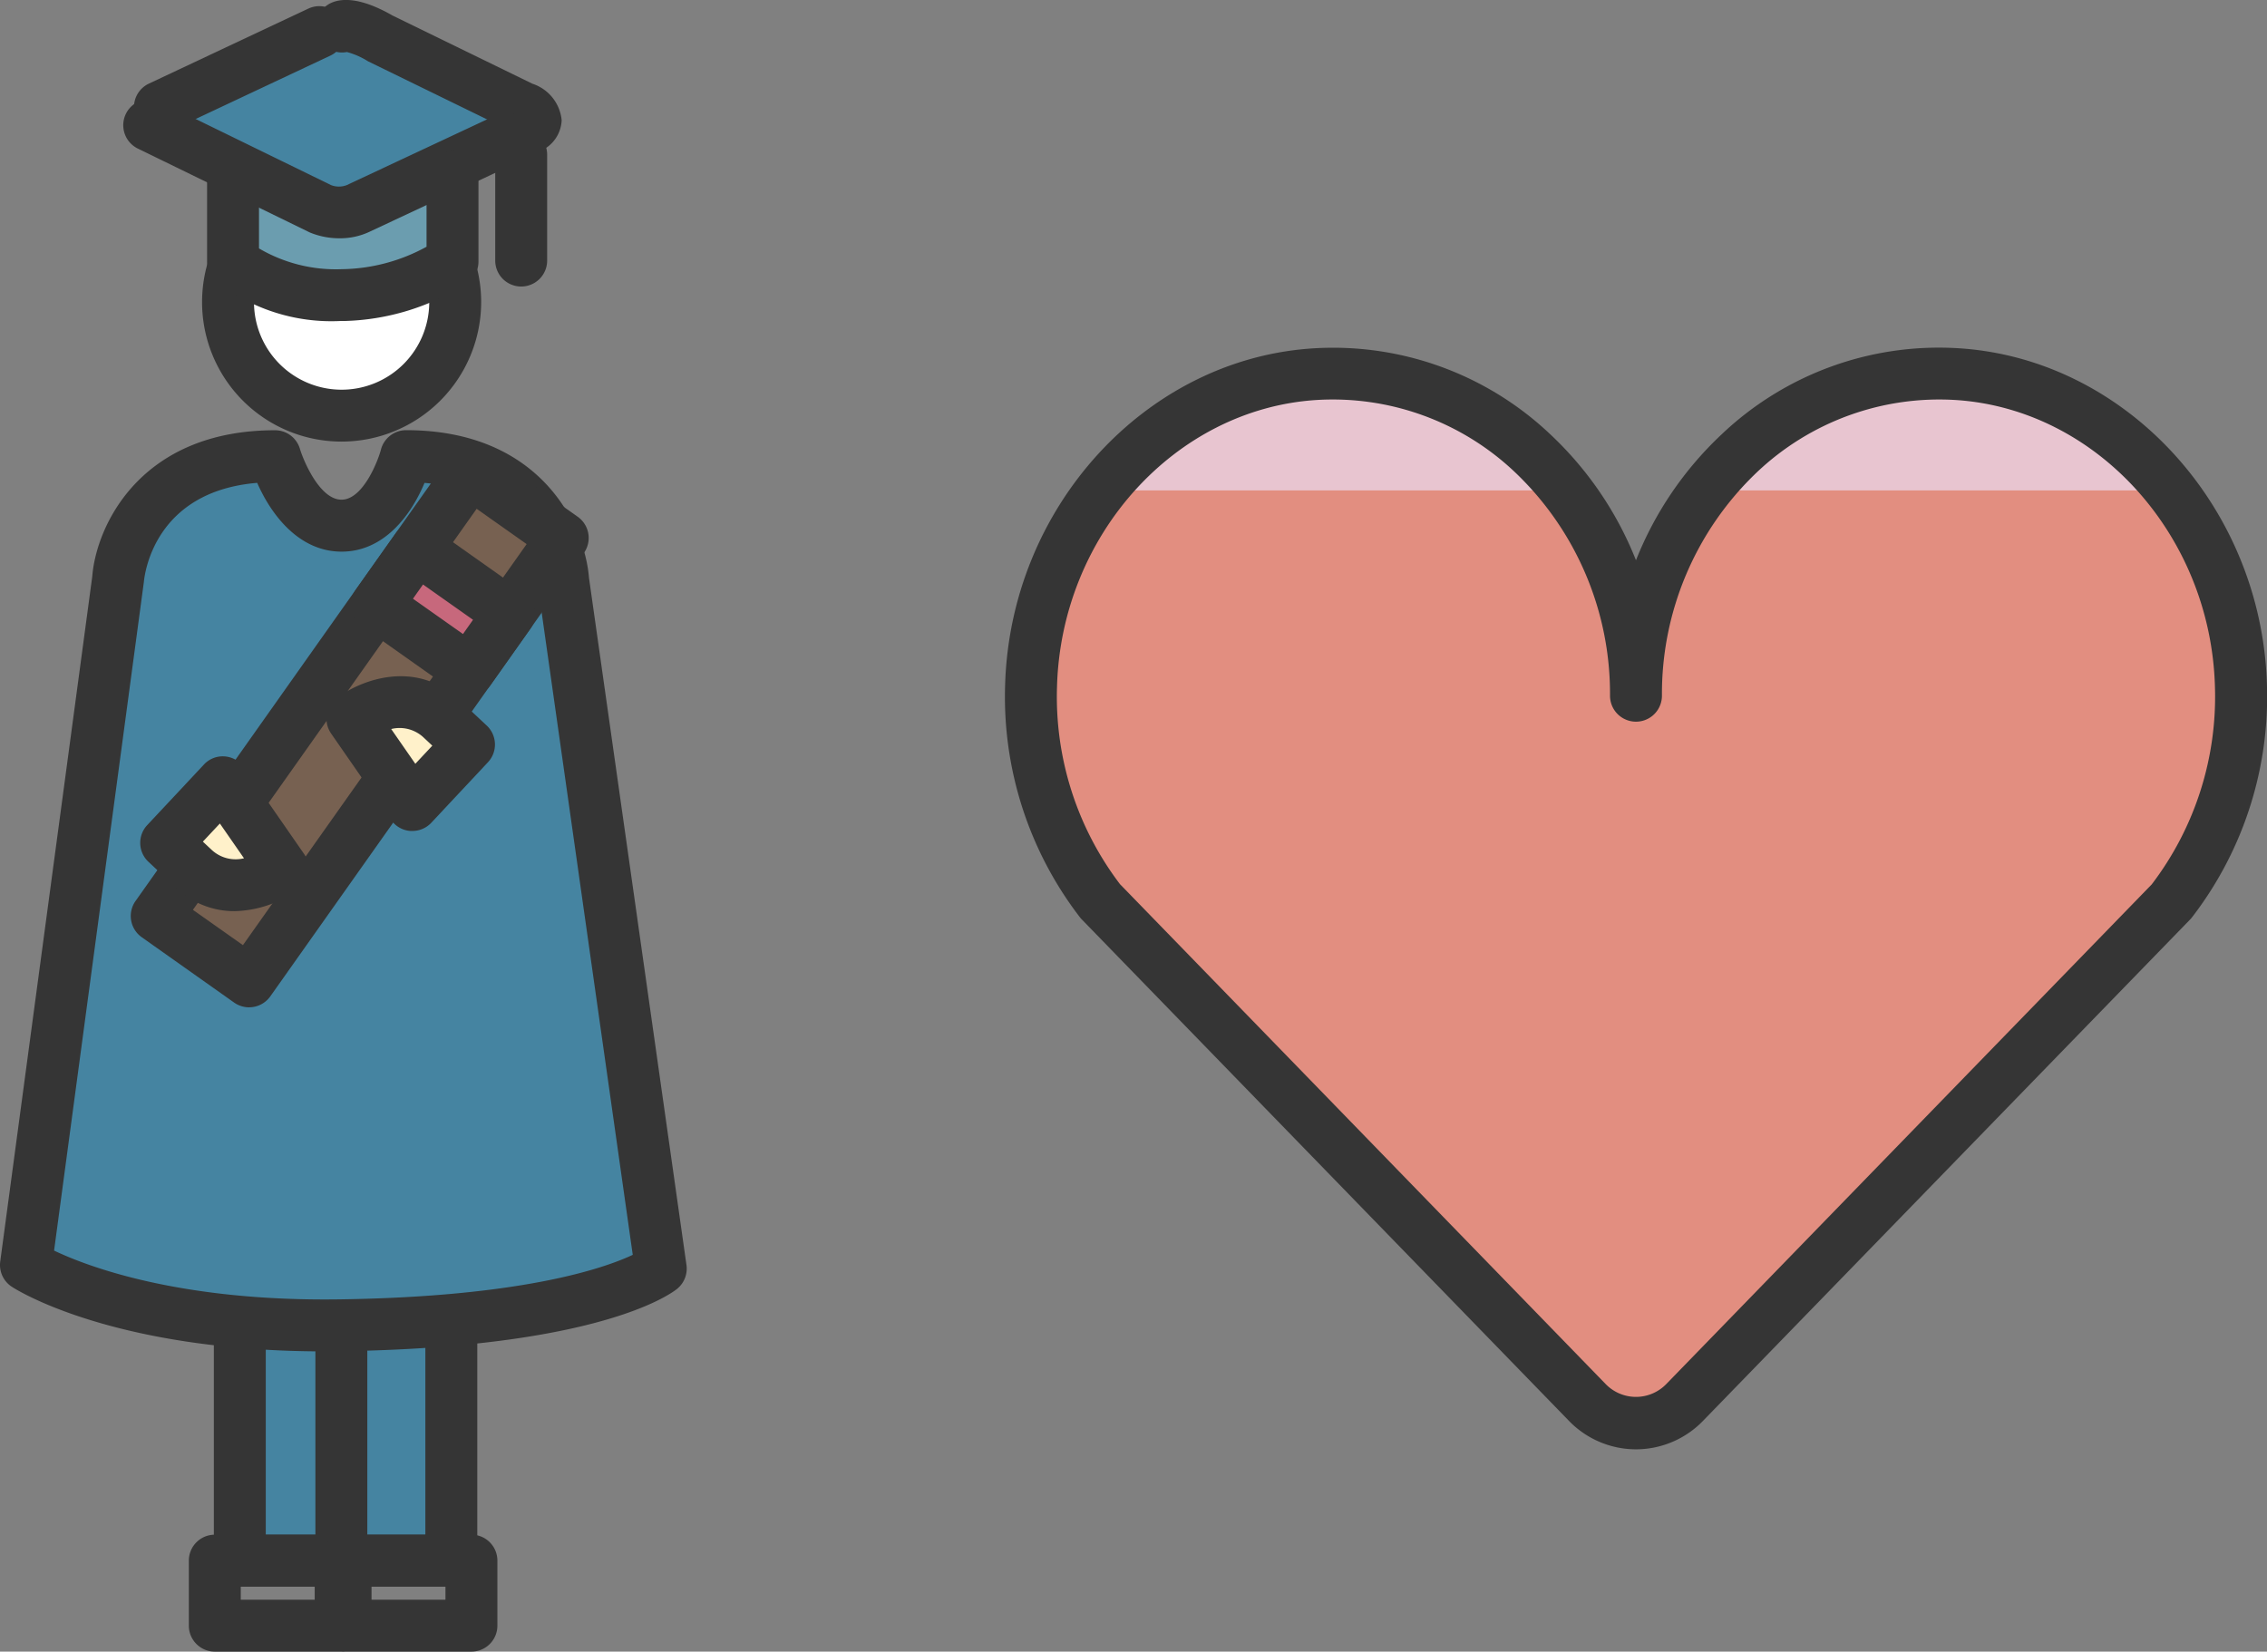
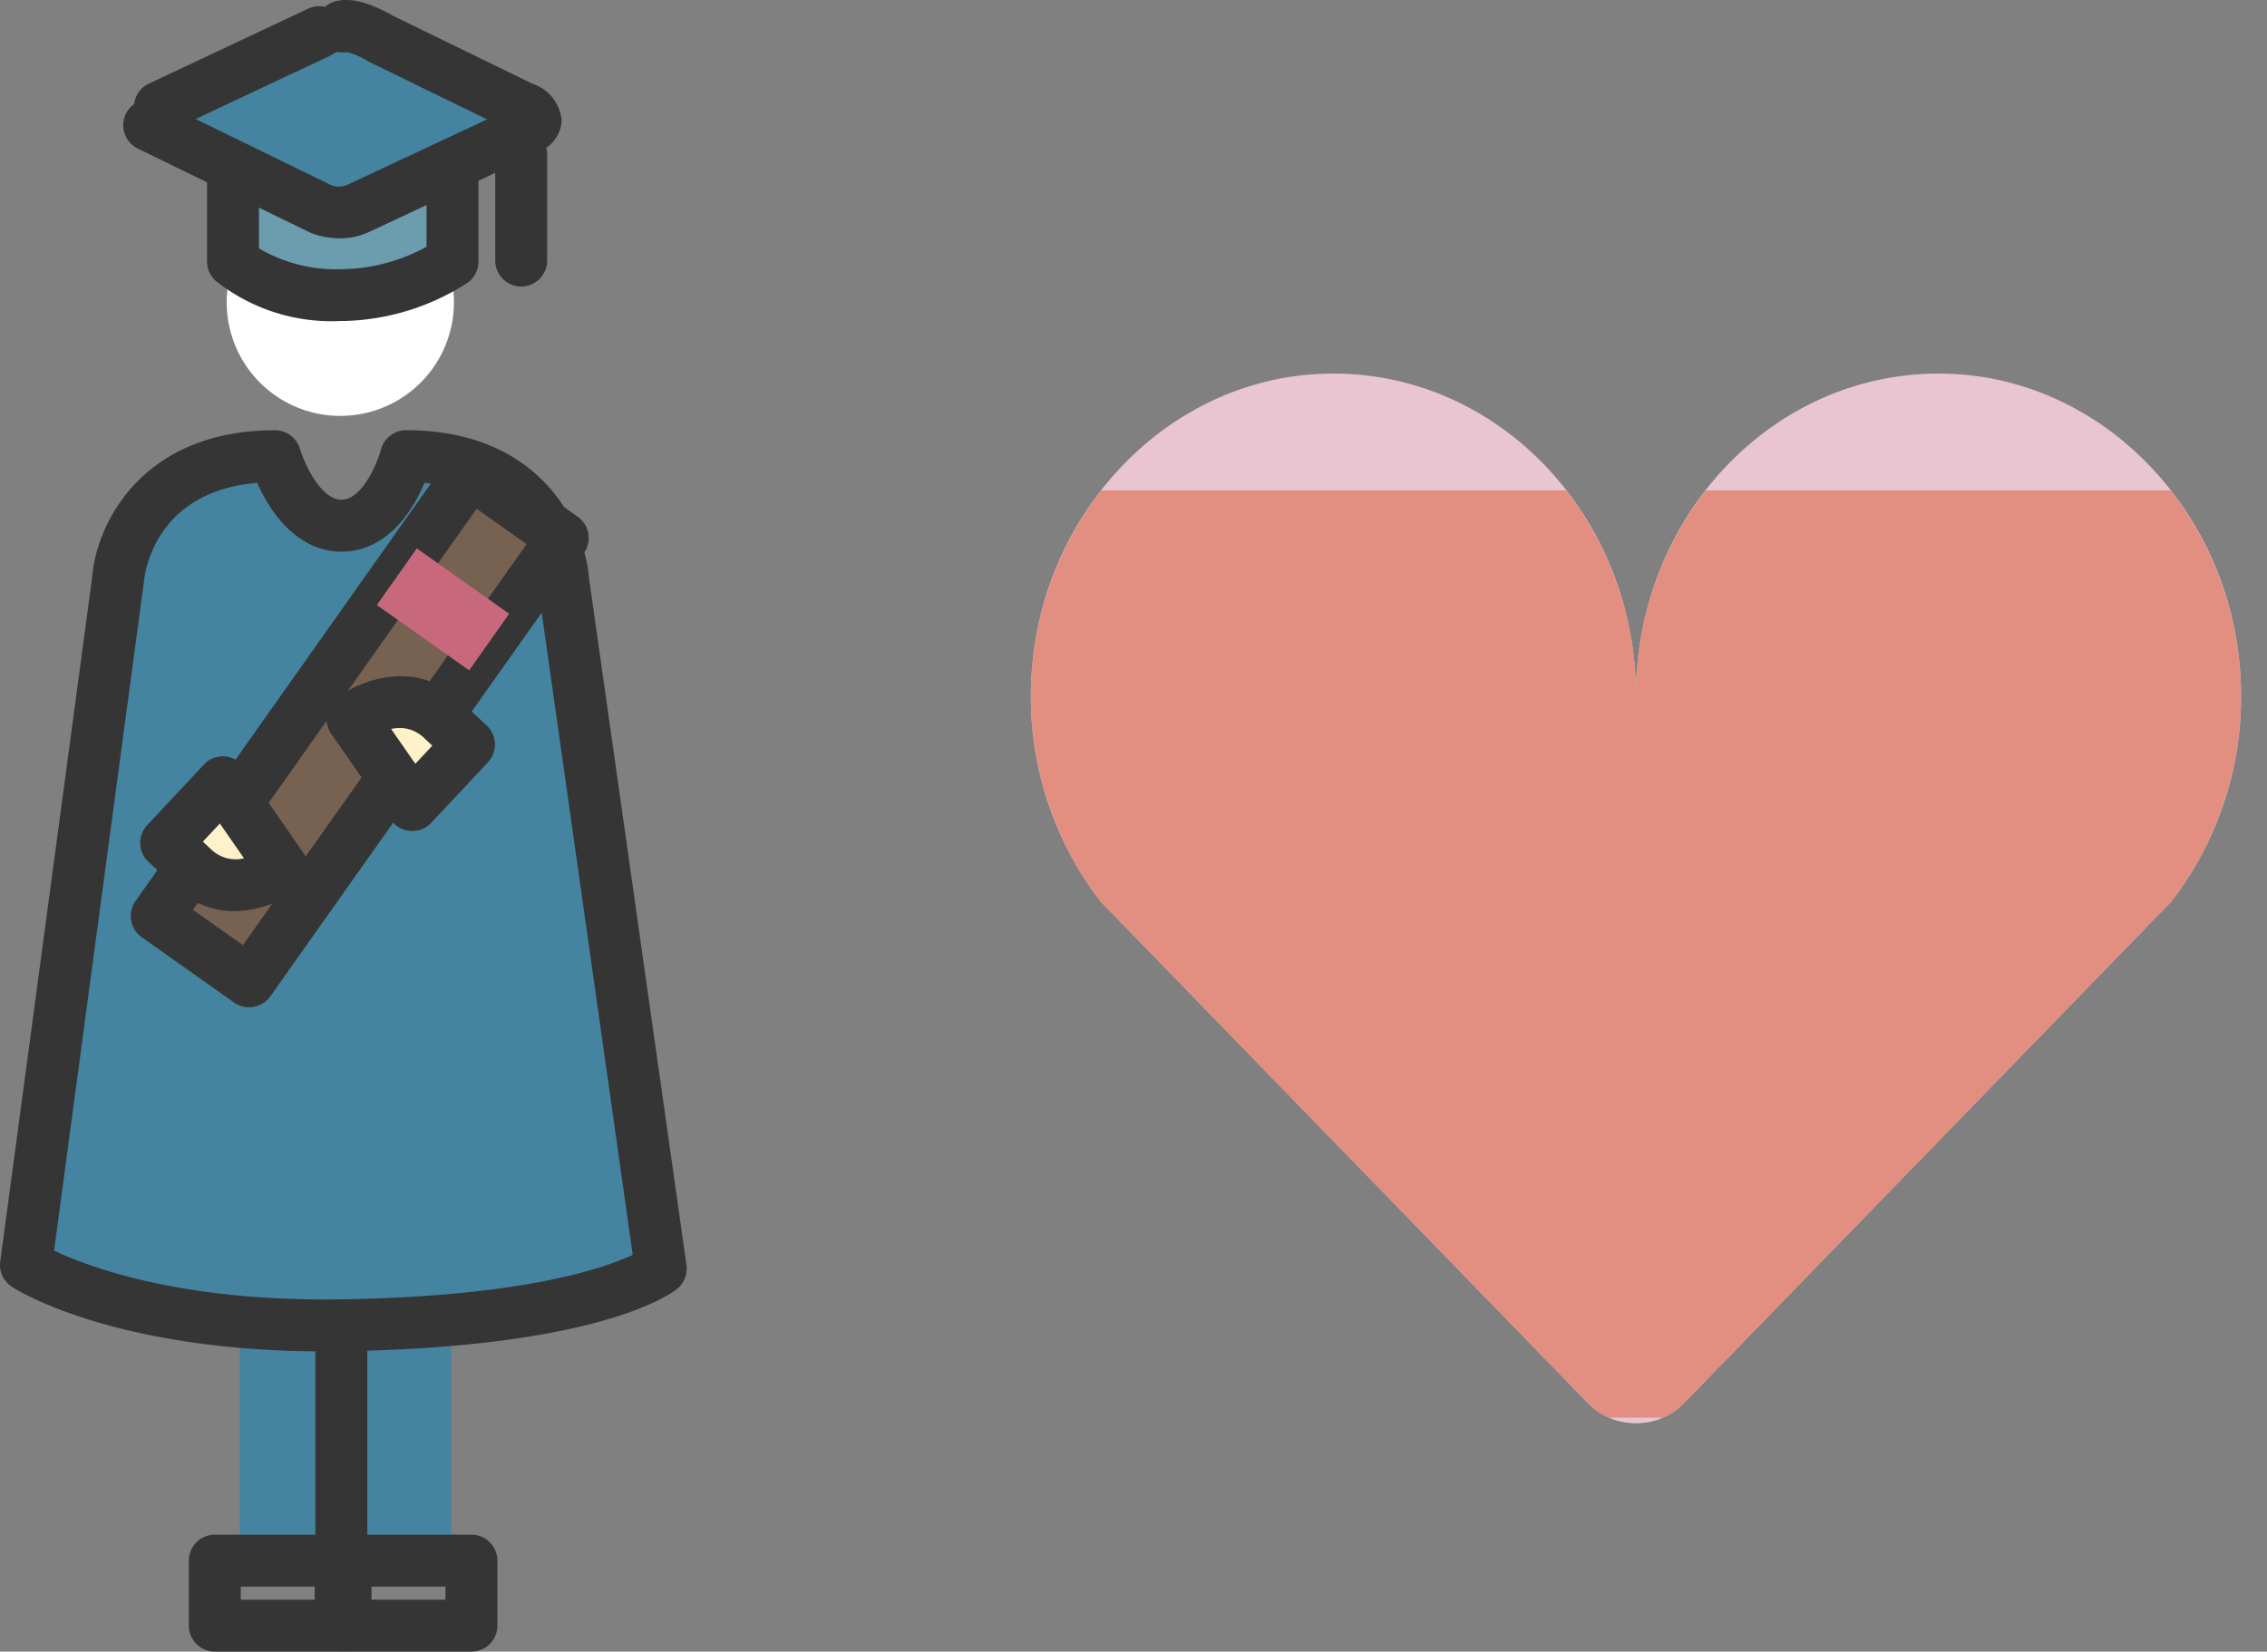
<svg xmlns="http://www.w3.org/2000/svg" width="109.15" height="79.53" viewBox="0 0 109.15 79.53">
  <rect x="0" y="0" width="109.15" height="79.53" fill="#808080" stroke="none" />
  <g id="life_3" transform="translate(-1330.932 -574.826)">
    <g id="グループ_49767" data-name="グループ 49767">
      <path id="パス_93753" data-name="パス 93753" d="M1409.7,608.331c0-8.9-7.039-16.054-15.511-15.484-7.426.5-13.384,7.07-13.614,14.991a16.107,16.107,0,0,0,3.35,10.4l23.425,24.113a3.235,3.235,0,0,0,4.7,0l23.424-24.113a16.1,16.1,0,0,0,3.351-10.4c-.231-7.921-6.189-14.492-13.614-14.991-8.473-.57-15.511,6.581-15.511,15.484" fill="#e8c5d0" />
    </g>
    <g id="グループ_49768" data-name="グループ 49768">
      <path id="パス_93754" data-name="パス 93754" d="M1409.7,608.331a16.056,16.056,0,0,0-3.36-9.891h-22.387a16.217,16.217,0,0,0-.028,19.8l23.425,24.113a3.368,3.368,0,0,0,1.062.737h2.575a3.373,3.373,0,0,0,1.063-.737l23.424-24.113a16.22,16.22,0,0,0-.027-19.8h-22.388A16.062,16.062,0,0,0,1409.7,608.331Z" fill="#e28e80" />
    </g>
    <g id="グループ_49769" data-name="グループ 49769">
      <path id="パス_93755" data-name="パス 93755" d="M1342.478,638.648v11.327h10.184V638.648" fill="#4584a1" />
    </g>
    <g id="グループ_49770" data-name="グループ 49770">
      <line id="線_4817" data-name="線 4817" y2="11.333" transform="translate(1347.367 638.643)" fill="#4584a1" />
    </g>
    <g id="グループ_49771" data-name="グループ 49771">
-       <path id="パス_93756" data-name="パス 93756" d="M1352.662,651.225h-10.184a1.249,1.249,0,0,1-1.25-1.25V638.648a1.25,1.25,0,0,1,2.5,0v10.077h7.684V638.648a1.25,1.25,0,0,1,2.5,0v11.327A1.25,1.25,0,0,1,1352.662,651.225Z" fill="#353535" />
-     </g>
+       </g>
    <g id="グループ_49772" data-name="グループ 49772">
      <path id="パス_93757" data-name="パス 93757" d="M1347.367,651.225a1.249,1.249,0,0,1-1.25-1.25V638.643a1.25,1.25,0,0,1,2.5,0v11.332A1.25,1.25,0,0,1,1347.367,651.225Z" fill="#353535" />
    </g>
    <g id="グループ_49773" data-name="グループ 49773">
-       <path id="パス_93758" data-name="パス 93758" d="M1409.7,644.615a4.5,4.5,0,0,1-3.247-1.391l-23.424-24.113a1.236,1.236,0,0,1-.09-.1,17.412,17.412,0,0,1-3.613-11.207c.248-8.545,6.74-15.662,14.779-16.2a15.2,15.2,0,0,1,11.488,4.153,16.781,16.781,0,0,1,4.107,6.047,16.791,16.791,0,0,1,4.107-6.047A15.181,15.181,0,0,1,1425.3,591.6c8.038.54,14.531,7.657,14.779,16.2a17.406,17.406,0,0,1-3.615,11.207,1.074,1.074,0,0,1-.088.1l-23.425,24.113A4.5,4.5,0,0,1,1409.7,644.615Zm-24.83-27.2,23.376,24.063a2.032,2.032,0,0,0,2.907,0l23.376-24.063a14.913,14.913,0,0,0,3.046-9.544c-.211-7.273-5.679-13.326-12.448-13.781a12.755,12.755,0,0,0-9.613,3.485,14.724,14.724,0,0,0-4.564,10.752,1.25,1.25,0,0,1-2.5,0,14.725,14.725,0,0,0-4.565-10.752,12.743,12.743,0,0,0-9.612-3.485c-6.769.455-12.237,6.508-12.448,13.781A14.913,14.913,0,0,0,1384.87,617.419Z" fill="#353535" />
-     </g>
+       </g>
    <g id="グループ_49774" data-name="グループ 49774">
      <path id="パス_93759" data-name="パス 93759" d="M1347.391,583.913a5.47,5.47,0,0,1,0,10.939,5.47,5.47,0,1,1,0-10.939Z" fill="#fff" />
    </g>
    <g id="グループ_49775" data-name="グループ 49775">
-       <path id="パス_93760" data-name="パス 93760" d="M1347.38,596.09a6.719,6.719,0,1,1,6.719-6.718A6.726,6.726,0,0,1,1347.38,596.09Zm0-10.937a4.219,4.219,0,1,0,4.219,4.219A4.223,4.223,0,0,0,1347.38,585.153Z" fill="#353535" />
-     </g>
+       </g>
    <g id="グループ_49776" data-name="グループ 49776">
      <path id="パス_93761" data-name="パス 93761" d="M1347.365,638.643c-10.532.156-15.183-2.906-15.183-2.906l4.43-32.988s.467-5.957,7.562-5.957c0,0,.963,3.347,3.205,3.347s3.112-3.347,3.112-3.347c7.094,0,7.561,5.957,7.561,5.957l4.7,33.169S1359.588,638.461,1347.365,638.643Z" fill="#4584a1" />
    </g>
    <g id="グループ_49777" data-name="グループ 49777">
      <path id="パス_93762" data-name="パス 93762" d="M1346.589,639.9c-10.238,0-14.9-2.987-15.095-3.118a1.249,1.249,0,0,1-.551-1.21l4.431-32.987c.185-2.391,2.273-7.041,8.8-7.041a1.25,1.25,0,0,1,1.2.9c.151.513.938,2.443,2,2.443,1.045,0,1.767-1.9,1.9-2.415a1.255,1.255,0,0,1,1.209-.932c6.526,0,8.615,4.65,8.807,7.109l4.694,33.092a1.256,1.256,0,0,1-.455,1.15c-.359.287-3.856,2.816-16.154,3h0Q1346.981,639.9,1346.589,639.9Zm.776-1.255h0Zm-13.829-3.6c1.584.757,6.045,2.468,13.81,2.348h0c8.759-.13,12.688-1.5,14.051-2.143l-4.583-32.326c-.05-.531-.554-4.427-5.443-4.845-.633,1.522-1.928,3.31-3.992,3.31s-3.4-1.795-4.064-3.312c-4.908.409-5.414,4.311-5.457,4.777Z" fill="#353535" />
    </g>
    <g id="グループ_49778" data-name="グループ 49778">
      <path id="パス_93763" data-name="パス 93763" d="M1347.334,654.356h-6.06a1.25,1.25,0,0,1-1.25-1.25v-3.131a1.25,1.25,0,0,1,1.25-1.25h6.06a1.25,1.25,0,0,1,1.25,1.25v3.131A1.249,1.249,0,0,1,1347.334,654.356Zm-4.81-2.5h3.56v-.631h-3.56Z" fill="#353535" />
    </g>
    <g id="グループ_49779" data-name="グループ 49779">
      <path id="パス_93764" data-name="パス 93764" d="M1353.63,654.356h-6.06a1.249,1.249,0,0,1-1.25-1.25v-3.131a1.25,1.25,0,0,1,1.25-1.25h6.06a1.25,1.25,0,0,1,1.25,1.25v3.131A1.25,1.25,0,0,1,1353.63,654.356Zm-4.81-2.5h3.56v-.631h-3.56Z" fill="#353535" />
    </g>
    <g id="グループ_49780" data-name="グループ 49780">
      <path id="パス_93765" data-name="パス 93765" d="M1338.632,580.048s-1.294.266-.322.9l5.869,2.955,2.21.982s1.543.3,2.034-.146l5.085-2.382,3.091-1.536s.258-.174,0-.469l-5.763-2.9-2.8-1.24a3.184,3.184,0,0,0-1.713.15c-.1.038-3.071,1.454-3.071,1.454l-2.4,1.139Z" fill="#4584a1" />
    </g>
    <g id="グループ_49781" data-name="グループ 49781">
      <path id="パス_93766" data-name="パス 93766" d="M1342.154,582.887c.018.009,0,1.871,0,1.871l.008,2.618,1.789,1.062,2.232.6h2.079l2.034-.48,1.26-.59,1.164-.613v-4.642l-1.8.871-2.494,1.162-1.092.308-.942-.162-2.674-1.32Z" fill="#6b9daf" />
    </g>
    <g id="グループ_49782" data-name="グループ 49782">
      <path id="パス_93767" data-name="パス 93767" d="M1338.633,581.234a1.25,1.25,0,0,1-.533-2.381l7.691-3.619a1.25,1.25,0,0,1,1.064,2.262l-7.69,3.619A1.244,1.244,0,0,1,1338.633,581.234Z" fill="#353535" />
    </g>
    <g id="グループ_49783" data-name="グループ 49783">
      <path id="パス_93768" data-name="パス 93768" d="M1356.243,582.269a1.253,1.253,0,0,1-1.243-1.392l-6.35-3.1a3.684,3.684,0,0,0-1.016-.446,1.251,1.251,0,0,1-.8-2.345c.479-.238,1.387-.333,2.988.582l6.746,3.29a2.058,2.058,0,0,1,1.407,1.76,1.693,1.693,0,0,1-1.285,1.567A1.257,1.257,0,0,1,1356.243,582.269Zm-8.3-5.042h0Zm0,0Z" fill="#353535" />
    </g>
    <g id="グループ_49784" data-name="グループ 49784">
      <path id="パス_93769" data-name="パス 93769" d="M1347.259,586.3a3.711,3.711,0,0,1-1.407-.279l-8.285-4.042a1.25,1.25,0,1,1,1.1-2.246l8.207,4.007a1.044,1.044,0,0,0,.752,0l7.185-3.366a1.249,1.249,0,1,1,1.06,2.263l-7.173,3.361A3.321,3.321,0,0,1,1347.259,586.3Z" fill="#353535" />
    </g>
    <g id="グループ_49785" data-name="グループ 49785">
      <path id="パス_93770" data-name="パス 93770" d="M1347.5,590.283c-.1,0-.161,0-.176,0a8.952,8.952,0,0,1-6.022-1.947,1.249,1.249,0,0,1-.4-.917v-3.942a1.25,1.25,0,0,1,2.5,0v3.311a7.307,7.307,0,0,0,3.973,1,8.688,8.688,0,0,0,4.094-1.081v-3.357a1.25,1.25,0,0,1,2.5,0v4.073a1.249,1.249,0,0,1-.58,1.055A11.43,11.43,0,0,1,1347.5,590.283Z" fill="#353535" />
    </g>
    <g id="グループ_49786" data-name="グループ 49786">
      <path id="パス_93771" data-name="パス 93771" d="M1356.026,588.623a1.25,1.25,0,0,1-1.25-1.25v-5.1a1.25,1.25,0,0,1,2.5,0v5.1A1.25,1.25,0,0,1,1356.026,588.623Z" fill="#353535" />
    </g>
    <g id="グループ_49787" data-name="グループ 49787">
      <rect id="長方形_11762" data-name="長方形 11762" width="5.449" height="26.154" transform="translate(1353.583 597.584) rotate(35.276)" fill="#776151" />
    </g>
    <g id="グループ_49788" data-name="グループ 49788">
      <path id="パス_93772" data-name="パス 93772" d="M1342.927,623.332a1.253,1.253,0,0,1-.722-.229l-4.448-3.147a1.251,1.251,0,0,1-.3-1.743l15.1-21.351a1.25,1.25,0,0,1,1.742-.3l4.448,3.147a1.25,1.25,0,0,1,.3,1.742l-15.1,21.352a1.252,1.252,0,0,1-1.021.528Zm-2.706-4.695,2.408,1.7,13.66-19.311-2.408-1.7Z" fill="#353535" />
    </g>
    <g id="グループ_49789" data-name="グループ 49789">
      <rect id="長方形_11763" data-name="長方形 11763" width="3.338" height="5.449" transform="translate(1349.073 603.959) rotate(-54.724)" fill="#c7687c" />
    </g>
    <g id="グループ_49790" data-name="グループ 49790">
-       <path id="パス_93773" data-name="パス 93773" d="M1353.52,608.356a1.242,1.242,0,0,1-.721-.23l-4.448-3.146a1.252,1.252,0,0,1-.3-1.743l1.928-2.724a1.249,1.249,0,0,1,1.742-.3l4.449,3.146a1.25,1.25,0,0,1,.3,1.742l-1.928,2.726A1.251,1.251,0,0,1,1353.52,608.356Zm-2.705-4.7,2.408,1.7.484-.685-2.408-1.7Z" fill="#353535" />
-     </g>
+       </g>
    <g id="グループ_49791" data-name="グループ 49791">
      <path id="パス_93774" data-name="パス 93774" d="M1353.514,610.674l-2.73,2.915-2.883-4.155s2.365-1.8,4.289,0l1.324,1.239" fill="#fff1ca" />
    </g>
    <g id="グループ_49792" data-name="グループ 49792">
      <path id="パス_93775" data-name="パス 93775" d="M1338.933,615.414l2.73-2.916,2.882,4.155s-2.364,1.8-4.289,0l-1.323-1.239" fill="#fff1ca" />
    </g>
    <g id="グループ_49793" data-name="グループ 49793">
      <path id="パス_93776" data-name="パス 93776" d="M1350.784,614.839c-.031,0-.061,0-.092,0a1.248,1.248,0,0,1-.935-.534l-2.882-4.156a1.248,1.248,0,0,1,.269-1.706c1.108-.845,3.768-1.914,5.9.082l1.323,1.239a1.25,1.25,0,0,1,.058,1.767l-2.73,2.916A1.25,1.25,0,0,1,1350.784,614.839Zm-1.017-4.908,1.162,1.674.818-.873-.411-.385A1.685,1.685,0,0,0,1349.767,609.931Z" fill="#353535" />
    </g>
    <g id="グループ_49794" data-name="グループ 49794">
      <path id="パス_93777" data-name="パス 93777" d="M1342.217,618.7a4.014,4.014,0,0,1-2.815-1.137l-1.323-1.239a1.25,1.25,0,0,1-.058-1.767l2.729-2.915a1.229,1.229,0,0,1,1-.393,1.249,1.249,0,0,1,.936.535l2.882,4.155a1.248,1.248,0,0,1-.269,1.706A5.364,5.364,0,0,1,1342.217,618.7Zm-1.517-3.347.411.385a1.691,1.691,0,0,0,1.569.417l-1.162-1.675Z" fill="#353535" />
    </g>
  </g>
</svg>